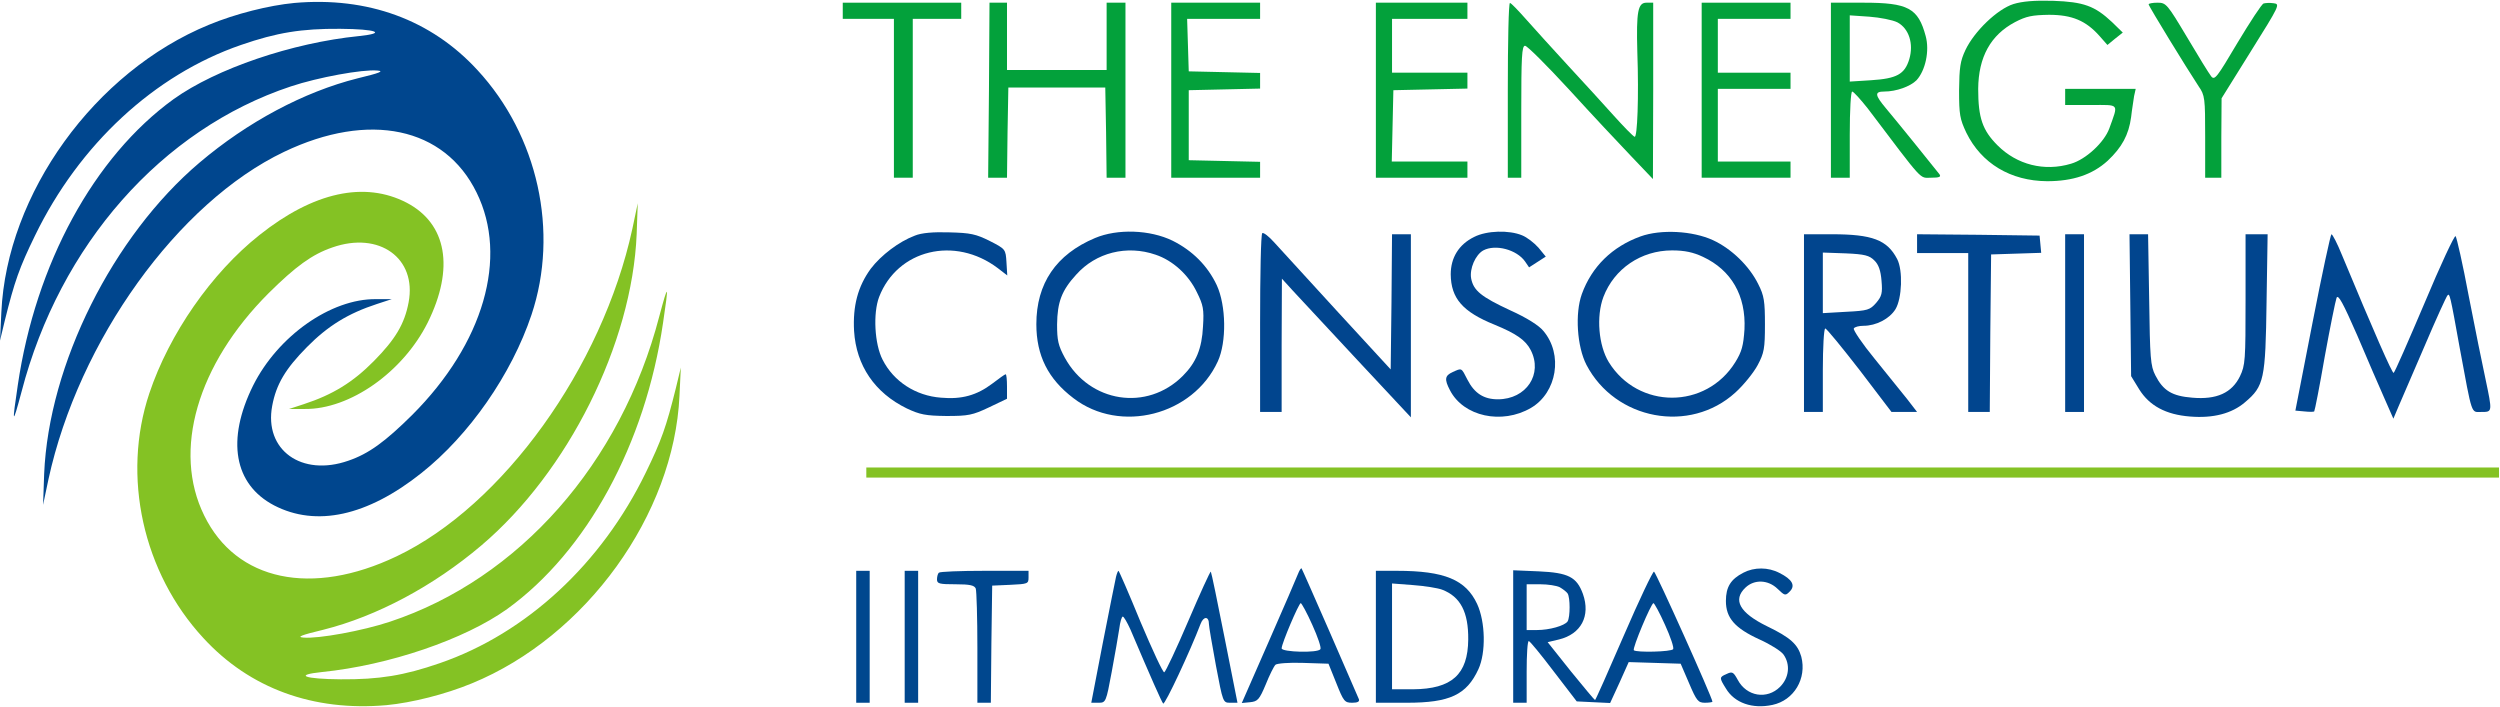
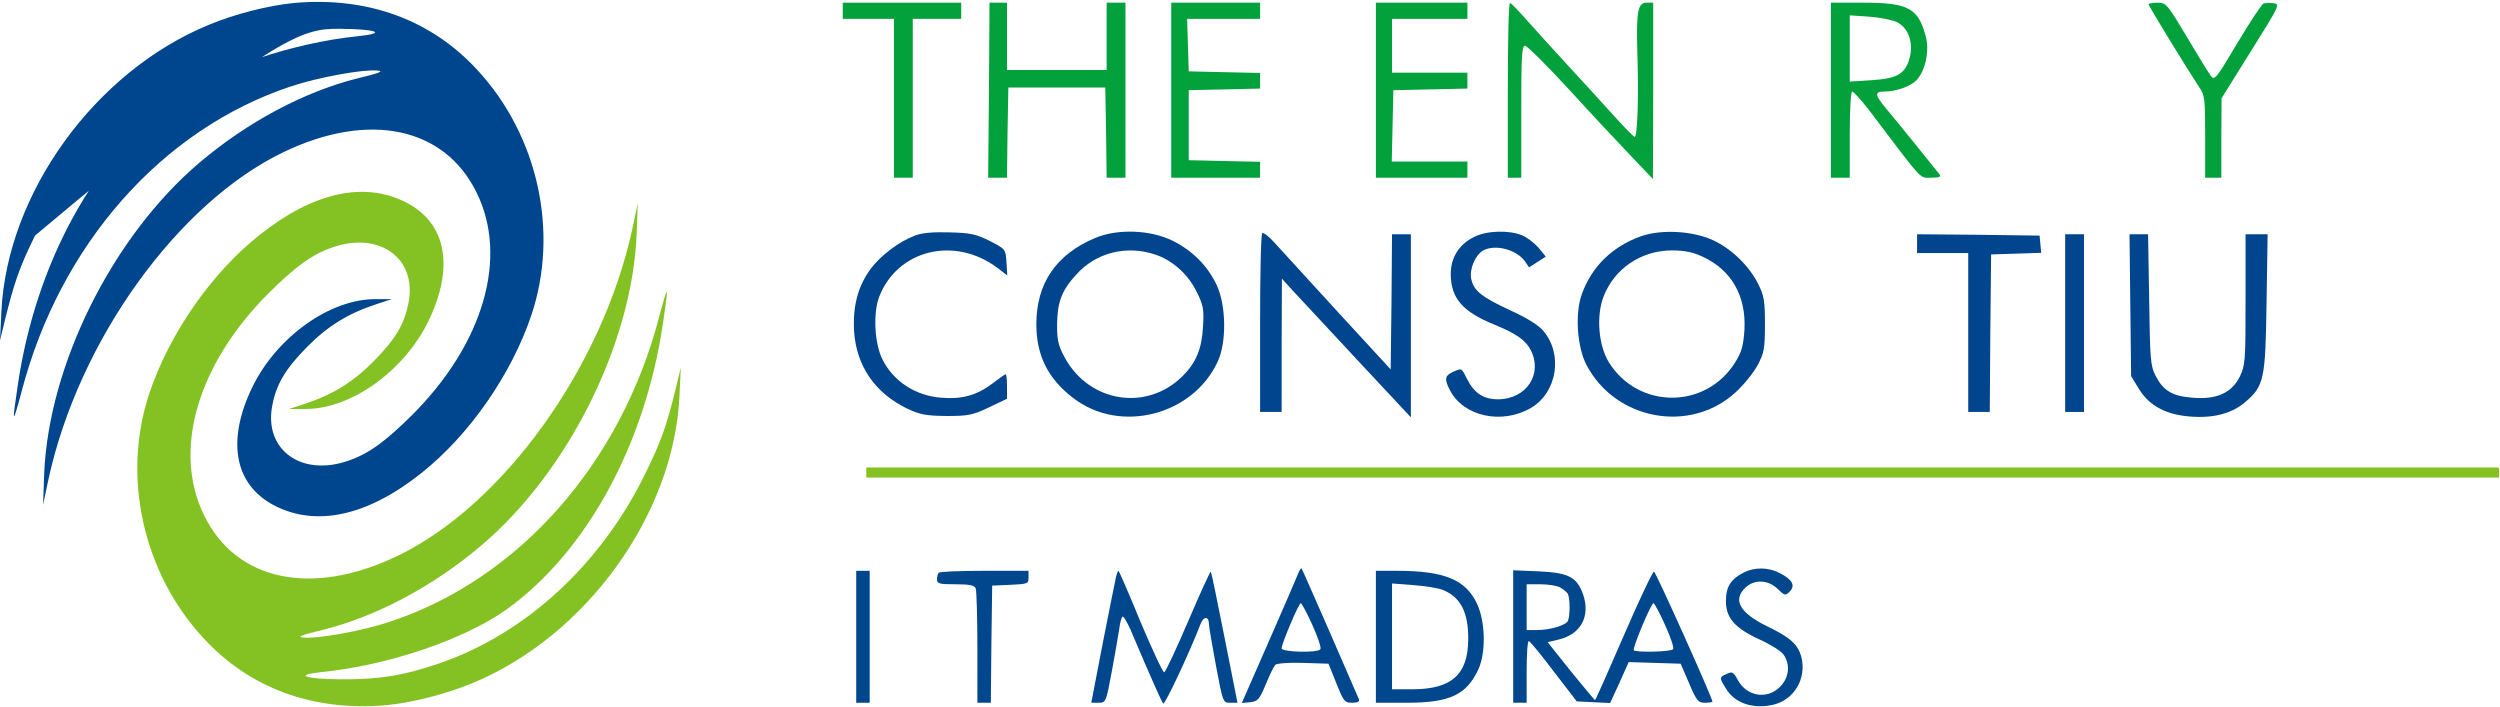
<svg xmlns="http://www.w3.org/2000/svg" width="1238" height="350" viewBox="0 0 1238 350" fill="none">
-   <path d="M145.733 1.467C133.2 2.667 116.667 6.8 103.467 12.267C46.933 35.467 3.333 95.867 0.667 154.667L0 168.667L2.4 158.667C7.2 139.333 9.6 132.533 17.333 116.667C39.2 71.6 76.4 37.067 119.333 22.267C137.067 16.133 149.333 14.133 168.4 14.267C186.4 14.4 191.867 16.4 177.733 17.867C144.667 21.2 107.067 34 86 49.067C46.533 77.6 17.6 130.667 8.8 190.8C5.867 210.4 6.133 210.933 10.667 194C29.6 121.2 80.133 64 144 42.8C157.6 38.267 179.6 34.267 186.8 34.933C190.4 35.2 188.133 36.133 177.067 38.8C150.533 45.467 122.533 60.4 98.8 80.533C55.867 116.933 24.133 180.4 21.867 234.667L21.333 250L24 237.333C38.933 168.667 88.133 100.267 140.667 75.2C182.8 55.067 220.133 62.933 236 95.333C251.867 127.467 239.467 170.133 204.133 205.467C190.8 218.667 182.667 224.667 172.533 228.133C149.333 236.267 130.667 222.8 134.8 200.933C136.8 190.267 141.333 182.667 152 171.867C162.4 161.333 172.4 155.2 186.667 150.533L194 148.133H186.267C163.867 147.867 137.6 166.4 125.333 190.933C112 217.867 115.867 239.867 135.733 250.267C156.533 261.067 181.867 255.6 208.667 234.267C232.4 215.467 253.333 185.333 263.2 155.867C276.933 114.8 266.4 67.067 236.4 34.667C213.467 9.733 182 -1.733 145.733 1.467Z" fill="#00468E" />
+   <path d="M145.733 1.467C133.2 2.667 116.667 6.8 103.467 12.267C46.933 35.467 3.333 95.867 0.667 154.667L0 168.667L2.4 158.667C7.2 139.333 9.6 132.533 17.333 116.667C137.067 16.133 149.333 14.133 168.4 14.267C186.4 14.4 191.867 16.4 177.733 17.867C144.667 21.2 107.067 34 86 49.067C46.533 77.6 17.6 130.667 8.8 190.8C5.867 210.4 6.133 210.933 10.667 194C29.6 121.2 80.133 64 144 42.8C157.6 38.267 179.6 34.267 186.8 34.933C190.4 35.2 188.133 36.133 177.067 38.8C150.533 45.467 122.533 60.4 98.8 80.533C55.867 116.933 24.133 180.4 21.867 234.667L21.333 250L24 237.333C38.933 168.667 88.133 100.267 140.667 75.2C182.8 55.067 220.133 62.933 236 95.333C251.867 127.467 239.467 170.133 204.133 205.467C190.8 218.667 182.667 224.667 172.533 228.133C149.333 236.267 130.667 222.8 134.8 200.933C136.8 190.267 141.333 182.667 152 171.867C162.4 161.333 172.4 155.2 186.667 150.533L194 148.133H186.267C163.867 147.867 137.6 166.4 125.333 190.933C112 217.867 115.867 239.867 135.733 250.267C156.533 261.067 181.867 255.6 208.667 234.267C232.4 215.467 253.333 185.333 263.2 155.867C276.933 114.8 266.4 67.067 236.4 34.667C213.467 9.733 182 -1.733 145.733 1.467Z" fill="#00468E" />
  <path d="M191.409 349.193C203.943 347.993 220.476 343.859 233.676 338.393C290.209 315.193 333.809 254.793 336.476 195.993L337.143 181.993L334.743 191.993C329.943 211.326 327.543 218.126 319.809 233.993C297.943 279.059 260.743 313.593 217.809 328.393C200.076 334.526 187.809 336.526 168.743 336.393C150.743 336.259 145.276 334.259 159.409 332.793C192.476 329.459 230.076 316.659 251.143 301.593C290.609 273.059 319.543 219.993 328.343 159.859C331.276 140.259 331.009 139.726 326.476 156.659C307.543 229.459 257.009 286.659 193.143 307.859C179.543 312.393 157.543 316.393 150.343 315.726C146.743 315.459 149.009 314.526 160.076 311.859C186.609 305.193 214.609 290.259 238.343 270.126C281.276 233.726 313.009 170.259 315.276 115.993L315.809 100.659L313.143 113.326C298.209 181.993 249.009 250.393 196.476 275.459C154.343 295.593 117.009 287.726 101.143 255.326C85.276 223.193 97.676 180.526 133.009 145.193C146.343 131.993 154.476 125.993 164.609 122.526C187.809 114.393 206.476 127.859 202.343 149.726C200.343 160.393 195.809 167.993 185.143 178.793C174.743 189.326 164.743 195.459 150.476 200.126L143.143 202.526L150.876 202.526C173.276 202.793 199.543 184.259 211.809 159.726C225.143 132.793 221.276 110.793 201.409 100.393C180.609 89.593 155.276 95.059 128.476 116.393C104.743 135.193 83.809 165.326 73.943 194.793C60.209 235.859 70.743 283.593 100.743 315.993C123.676 340.926 155.143 352.393 191.409 349.193Z" fill="#84C224" />
-   <path d="M997.067 2C989.067 4.533 977.733 15.467 973.333 24.667C970.667 30.267 970.267 33.467 970.133 44.8C970.133 56.8 970.533 58.933 973.733 65.733C981.2 80.933 995.6 89.6 1013.73 89.733C1026.4 89.733 1036.13 86.533 1043.73 79.6C1050.8 72.933 1054.13 66.8 1055.33 58C1055.73 54.267 1056.53 49.733 1056.8 47.6L1057.6 44H1040.13H1022.67V48V52H1035.47C1049.87 52 1049.07 50.933 1044.53 63.6C1042 70.533 1032.93 78.933 1025.6 81.067C1012.4 85.067 998.8 81.6 989.2 72C981.733 64.533 979.6 58.4 979.6 44C979.733 28.267 985.733 17.333 997.867 10.933C1003.47 8 1006.4 7.467 1014.67 7.333C1026.13 7.333 1032.93 10.267 1039.6 17.733L1043.6 22.267L1047.33 19.2L1051.2 16.133L1045.87 10.933C1037.33 2.933 1031.87 0.933 1016.67 0.4C1007.33 0.133 1001.47 0.667 997.067 2Z" fill="#03A13B" />
  <path d="M417.333 5.333V9.333H430H442.667V48.667V88H447.333H452V48.667V9.333H464H476V5.333V1.333H446.667H417.333V5.333Z" fill="#03A13B" />
  <path d="M489.733 44.667L489.333 88H494H498.667L498.933 65.6L499.333 43.333H523.333H547.333L547.733 65.6L548 88H552.667H557.333V44.667V1.333H552.667H548V18V34.667H523.333H498.667V18V1.333H494.4H490L489.733 44.667Z" fill="#03A13B" />
  <path d="M580 44.667V88H602H624V84V80.133L606.4 79.733L588.667 79.333V62V44.667L606.4 44.267L624 43.867V40V36.133L606.4 35.733L588.667 35.333L588.267 22.267L587.867 9.333H606H624V5.333V1.333H602H580V44.667Z" fill="#03A13B" />
  <path d="M681.333 44.667V88H704H726.667V84V80H708H689.2L689.6 62.267L690 44.667L708.4 44.267L726.667 43.867V40V36H708H689.333V22.667V9.333H708H726.667V5.333V1.333H704H681.333V44.667Z" fill="#03A13B" />
  <path d="M746.667 44.666V88H750H753.333V55.333C753.333 28.267 753.6 22.666 755.2 22.666C756.267 22.666 766 32.4 776.933 44.267C787.867 56.267 801.733 71.067 807.733 77.333L818.533 88.666L818.667 44.933V1.333H815.333C811.067 1.333 810.267 5.733 810.8 25.6C811.6 48.267 810.8 68.266 809.467 67.733C808.667 67.466 804.133 62.8 799.2 57.333C794.267 51.867 784.133 40.666 776.667 32.666C769.2 24.533 759.867 14.267 755.867 9.733C751.867 5.2 748.267 1.466 747.733 1.466C747.067 1.333 746.667 20.8 746.667 44.666Z" fill="#03A13B" />
-   <path d="M842.667 44.667V88H864.667H886.667V84V80H868.667H850.667V62V44H868.667H886.667V40V36H868.667H850.667V22.667V9.333H868.667H886.667V5.333V1.333H864.667H842.667V44.667Z" fill="#03A13B" />
  <path d="M906.667 44.666V88H911.333H916V66.666C916 54.533 916.533 45.333 917.2 45.333C917.867 45.333 921.333 49.2 924.933 53.733C953.067 90.933 950.4 88 956.267 88C960.4 88 961.333 87.6 960.4 86.266C957.6 82.666 938.4 58.933 934 53.733C928.4 47.066 928.133 45.333 933.067 45.333C939.067 45.333 946 42.8 949.067 39.733C953.467 34.933 955.6 25.2 953.6 17.866C949.867 4 944.933 1.333 922.8 1.333H906.667V44.666ZM939.6 11.066C945.333 14.133 947.733 21.733 945.467 29.333C943.2 36.8 939.2 38.933 926.533 39.733L916 40.4V24V7.6L925.733 8.266C930.933 8.666 937.2 9.866 939.6 11.066Z" fill="#03A13B" />
  <path d="M1064 2.133C1064 3.067 1082.67 33.467 1088.8 42.8C1091.87 47.2 1092 48.667 1092 67.733V88H1096H1100V68.267L1100.13 48.667L1114.67 25.333C1128.93 2.533 1129.2 2 1125.87 1.6C1124 1.333 1121.73 1.467 1120.93 1.733C1120 2 1114.27 10.8 1108 21.2C1097.73 38.533 1096.67 40 1094.93 37.733C1093.87 36.4 1088.53 27.733 1082.93 18.267C1073.2 2 1072.67 1.333 1068.4 1.333C1066 1.333 1064 1.733 1064 2.133Z" fill="#03A13B" />
  <path d="M453.067 116.667C445.2 119.6 436.267 126.4 431.2 133.067C424.8 141.867 422.267 151.467 422.933 163.867C424 181.067 433.2 194.533 449.067 202.267C455.6 205.333 458.4 205.867 468.667 206C479.467 206 481.6 205.6 489.733 201.733L498.667 197.467V191.467C498.667 188 498.4 185.333 498 185.333C497.6 185.333 494.667 187.467 491.333 190C483.733 195.733 476.267 197.867 466 196.933C453.467 196 442.533 188.933 437.067 178.133C433.067 170.4 432.267 155.2 435.333 147.067C444.4 123.6 472.8 116.667 494.133 132.8L498.8 136.4L498.4 129.867C498 123.467 498 123.333 490.133 119.333C483.2 115.867 480.533 115.333 470.133 115.067C462.133 114.8 456.267 115.333 453.067 116.667Z" fill="#01458E" />
  <path d="M542.267 117.867C522.933 126 513.2 140.4 513.2 160.533C513.2 176 518.933 187.6 531.6 197.2C554.667 214.933 590.8 205.733 603.067 178.933C607.467 169.333 607.2 151.333 602.533 141.2C598 131.6 590.533 124.133 580.667 119.2C569.467 113.733 553.333 113.2 542.267 117.867ZM572.267 126.133C580.667 128.933 588.533 136 592.667 144.667C595.867 151.067 596.267 153.2 595.733 161.6C595.2 172.667 592.267 179.6 585.733 186.133C568 203.867 539.6 199.467 527.333 177.2C524 171.067 523.467 168.533 523.467 160.667C523.6 149.6 525.733 143.867 532.933 136C542.667 125.067 558 121.2 572.267 126.133Z" fill="#01458E" />
  <path d="M625.067 115.467C624.4 116 624 136.133 624 160.267V204H629.333H634.667V170.933L634.8 138L640.267 144C643.333 147.333 657.733 162.8 672.267 178.4L698.667 206.667V161.333V116H694H689.333L689.067 149.467L688.667 182.933L662.667 154.667C648.4 139.067 634.267 123.6 631.333 120.4C628.4 117.067 625.6 114.933 625.067 115.467Z" fill="#01458E" />
  <path d="M730 117.333C722.4 121.067 718.4 127.6 718.4 135.867C718.533 147.733 724.267 154.4 740.133 160.8C750.8 165.2 755.467 168.4 758 173.333C764.133 185.2 755.867 197.733 741.733 197.733C734.8 197.733 730.133 194.8 726.667 188C723.6 182 724 182.133 719.333 184.267C715.467 186 715.2 187.867 718 193.2C724.667 206.267 743.733 210.4 758.133 202C771.067 194.4 774.133 175.467 764.267 163.867C762.133 161.2 756 157.333 748 153.733C733.333 146.933 729.733 143.867 728.533 138C727.6 133.067 730.667 126.133 734.533 124C740.533 120.8 751.067 123.6 755.2 129.467L757.2 132.4L761.333 129.733L765.467 127.067L761.867 122.667C759.733 120.267 756.133 117.467 753.733 116.533C747.333 113.867 736.267 114.133 730 117.333Z" fill="#01458E" />
  <path d="M812.4 117.067C798.4 122.133 788.267 132 783.333 145.6C779.867 155.2 780.933 171.6 785.6 180.667C799.867 208 836.8 214.933 859.333 194.4C863.467 190.667 868.4 184.533 870.4 180.8C873.6 174.8 874 172.533 874 160.667C874 149.2 873.6 146.4 870.667 140.667C866.267 131.733 857.467 123.2 848.267 118.933C838.133 114.267 822.4 113.467 812.4 117.067ZM843.333 127.2C857.333 133.733 864.667 146.4 863.867 163.067C863.333 171.2 862.533 174.133 859.333 179.333C844.8 202.8 811.2 202.8 796.667 179.333C791.6 171.067 790.4 156.667 794 147.067C799.333 133.067 812.667 124 828 124C834.267 124 838.533 124.933 843.333 127.2Z" fill="#01458E" />
-   <path d="M893.333 160V204H898H902.667V183.333C902.667 172 903.2 162.667 903.867 162.667C904.533 162.667 912.133 172 920.933 183.333L936.667 204H943.067H949.333L944.4 197.6C941.6 194.133 934.4 185.2 928.267 177.6C922.133 170.133 917.6 163.333 918 162.667C918.4 161.867 920.667 161.333 922.8 161.333C929.067 161.333 935.733 157.867 938.667 153.067C941.867 147.733 942.4 133.867 939.467 128.267C934.533 118.8 927.2 116 907.067 116H893.333V160ZM928.133 128.933C930.267 130.933 931.333 134 931.733 139.067C932.267 145.2 931.867 146.667 929.067 150C926 153.467 924.933 153.867 914.267 154.4L902.667 155.067V140V125.067L914 125.467C923.467 125.867 925.733 126.533 928.133 128.933Z" fill="#01458E" />
  <path d="M949.333 120.667V125.333H962H974.667V164.667V204H980H985.333L985.6 164.933L986 126L998.4 125.6L1010.8 125.2L1010.4 120.933L1010 116.667L979.733 116.267L949.333 116V120.667Z" fill="#01458E" />
  <path d="M1022.67 160V204H1027.33H1032V160V116H1027.33H1022.67V160Z" fill="#01458E" />
  <path d="M1054.93 151.067L1055.33 186.267L1059.33 192.8C1064.4 200.933 1072.53 205.333 1084.53 206.267C1096 207.2 1105.2 204.8 1111.73 199.2C1121.2 191.2 1121.87 187.867 1122.4 149.6L1122.93 116H1117.47H1112V148.267C1112 178.533 1111.87 180.8 1109.2 186.4C1105.2 194.533 1097.73 198 1085.6 196.933C1075.6 196.133 1071.2 193.467 1067.33 185.867C1064.93 181.2 1064.67 177.467 1064.27 148.267L1063.73 116H1059.2H1054.53L1054.93 151.067Z" fill="#01458E" />
-   <path d="M1145.2 159.6L1136.67 203.333L1141.07 203.733C1143.6 204 1145.73 204 1146 203.733C1146.27 203.466 1148.67 191.333 1151.2 176.666C1153.87 162 1156.53 148.933 1157.07 147.466C1157.87 145.6 1160.27 150 1167.33 166.133C1172.27 177.866 1178.4 191.866 1180.8 197.333L1185.2 207.333L1187.73 201.333C1189.2 198 1194.93 184.533 1200.67 171.333C1206.27 158.133 1211.47 146.8 1212 146.266C1213.07 145.066 1213.33 146 1218 172C1224.4 206.533 1223.6 204 1228.8 204C1234.27 204 1234.27 204.133 1230.8 187.6C1229.33 180.933 1225.6 162.4 1222.53 146.666C1219.6 130.933 1216.53 117.466 1216 116.933C1215.47 116.4 1208.53 131.2 1200.67 150C1192.67 168.8 1185.87 184.4 1185.33 184.666C1184.67 185.066 1175.47 164.133 1159.73 126.266C1157.47 120.666 1155.07 116 1154.53 116C1154.13 116 1149.87 135.6 1145.2 159.6Z" fill="#01458E" />
  <path d="M642.8 284.133C642.133 285.867 635.6 301.067 628.267 317.733L614.933 348.133L619.067 347.733C622.8 347.333 623.6 346.533 626.8 338.933C628.667 334.267 630.8 330 631.6 329.2C632.267 328.533 638.267 328 645.333 328.267L657.867 328.667L661.733 338.267C665.333 347.333 665.867 348 669.6 348C672.267 348 673.333 347.467 672.933 346.267C671.067 341.733 644.933 281.867 644.533 281.467C644.267 281.2 643.467 282.4 642.8 284.133ZM649.867 309.467C652.533 315.333 654.4 320.8 653.867 321.467C652.667 323.467 634.667 322.933 634.667 321.067C634.667 318.667 643.2 298.667 644.133 298.667C644.533 298.667 647.2 303.467 649.867 309.467Z" fill="#00478E" />
  <path d="M863.333 283.6C857.067 286.8 854.667 290.666 854.667 297.6C854.667 306 859.067 311.066 871.333 316.667C876.667 319.067 882 322.4 883.2 324.133C886.667 329.067 886 335.6 881.467 340.133C875.067 346.533 864.933 344.933 860.533 336.667C858.4 332.8 857.867 332.4 855.067 333.733C851.333 335.333 851.333 335.6 854.667 340.933C858.933 348.133 867.867 351.2 877.733 349.067C888.4 346.8 894.8 336 892 325.2C890.267 319.067 886.667 315.733 875.067 310.133C861.467 303.466 857.867 297.066 864.4 290.933C868.8 286.8 875.6 287.066 880.267 291.6C883.867 295.066 884.133 295.066 886.267 292.933C889.2 290 887.6 286.933 881.2 283.733C875.6 280.8 868.667 280.8 863.333 283.6Z" fill="#00478E" />
  <path d="M424 315.333V348H427.333H430.667V315.333V282.667H427.333H424V315.333Z" fill="#00478E" />
-   <path d="M448 315.333V348H451.333H454.667V315.333V282.667H451.333H448V315.333Z" fill="#00478E" />
  <path d="M464.933 283.6C464.4 284 464 285.6 464 286.933C464 289.067 465.2 289.333 473.2 289.333C480.4 289.333 482.533 289.867 483.2 291.467C483.6 292.667 484 305.867 484 320.8V348H487.333H490.667L490.933 318.933L491.333 290L500.4 289.6C508.933 289.2 509.333 289.067 509.333 286V282.667H487.6C475.6 282.667 465.333 283.067 464.933 283.6Z" fill="#00478E" />
  <path d="M552.667 285.6C552.267 287.333 549.333 302 546.133 318.266L540.4 348H544C547.6 348 547.733 347.733 550.533 332.666C552.133 324.266 553.733 314.666 554.267 311.333C554.667 308 555.467 305.333 556 305.333C556.533 305.333 558.133 308.133 559.733 311.6C570 335.733 575.2 347.466 576 348.4C576.8 349.333 589.467 322.266 594.533 308.933C596 305.066 598.667 305.066 598.667 309.066C598.667 310.266 600.267 319.466 602.133 329.6C605.6 347.866 605.6 348 609.2 348H612.8L606.4 315.733C602.933 298.133 599.867 283.333 599.6 283.066C599.333 282.8 594.267 293.866 588.4 307.6C582.533 321.333 577.2 332.666 576.533 332.933C575.867 333.066 570.667 321.866 564.8 308C559.067 294 554.133 282.666 553.867 282.666C553.6 282.666 553.067 284 552.667 285.6Z" fill="#00478E" />
  <path d="M681.333 315.333V348H696.667C717.867 348 726.267 344.133 732.133 331.333C735.867 323.2 735.6 308 731.467 299.067C725.867 287.067 715.333 282.667 691.733 282.667H681.333V315.333ZM714.133 292C723.2 295.467 727.2 303.067 727.067 316.667C726.933 334 718.933 341.2 699.733 341.333H689.333V315.2V288.933L699.733 289.733C705.467 290.133 712 291.2 714.133 292Z" fill="#00478E" />
  <path d="M749.333 315.2V348H752.667H756V332.667C756 324.267 756.4 317.333 757.067 317.467C757.6 317.467 763.067 324.133 769.333 332.4L780.8 347.333L789.067 347.733L797.333 348.133L802 338L806.533 327.867L819.467 328.267L832.267 328.667L836.4 338.267C840.134 347.067 840.934 348 844.267 348C846.267 348 848 347.733 848 347.467C848 345.6 820 283.333 819.067 283.067C818.533 282.8 811.733 297.067 804.133 314.667C796.533 332.267 790.133 346.667 789.867 346.667C789.6 346.667 784.267 340.267 777.867 332.4L766.4 318L772 316.667C782.933 314 787.733 305.067 783.867 294.133C780.8 285.733 776.667 283.6 762 282.933L749.333 282.4V315.2ZM772.4 290.8C774 291.733 775.733 293.067 776.267 293.867C777.6 295.867 777.6 305.6 776.267 307.733C774.8 309.867 767.333 312 761.067 312H756V300.667V289.333H762.8C766.533 289.333 770.8 290 772.4 290.8ZM824.534 309.467C827.2 315.333 829.067 320.8 828.534 321.467C827.734 322.8 810.267 323.2 809.067 322C808.267 321.067 817.6 298.8 818.8 298.667C819.2 298.667 821.867 303.467 824.534 309.467Z" fill="#00478E" />
  <path d="M429 234H1237.5" stroke="#84C224" stroke-width="5" />
</svg>